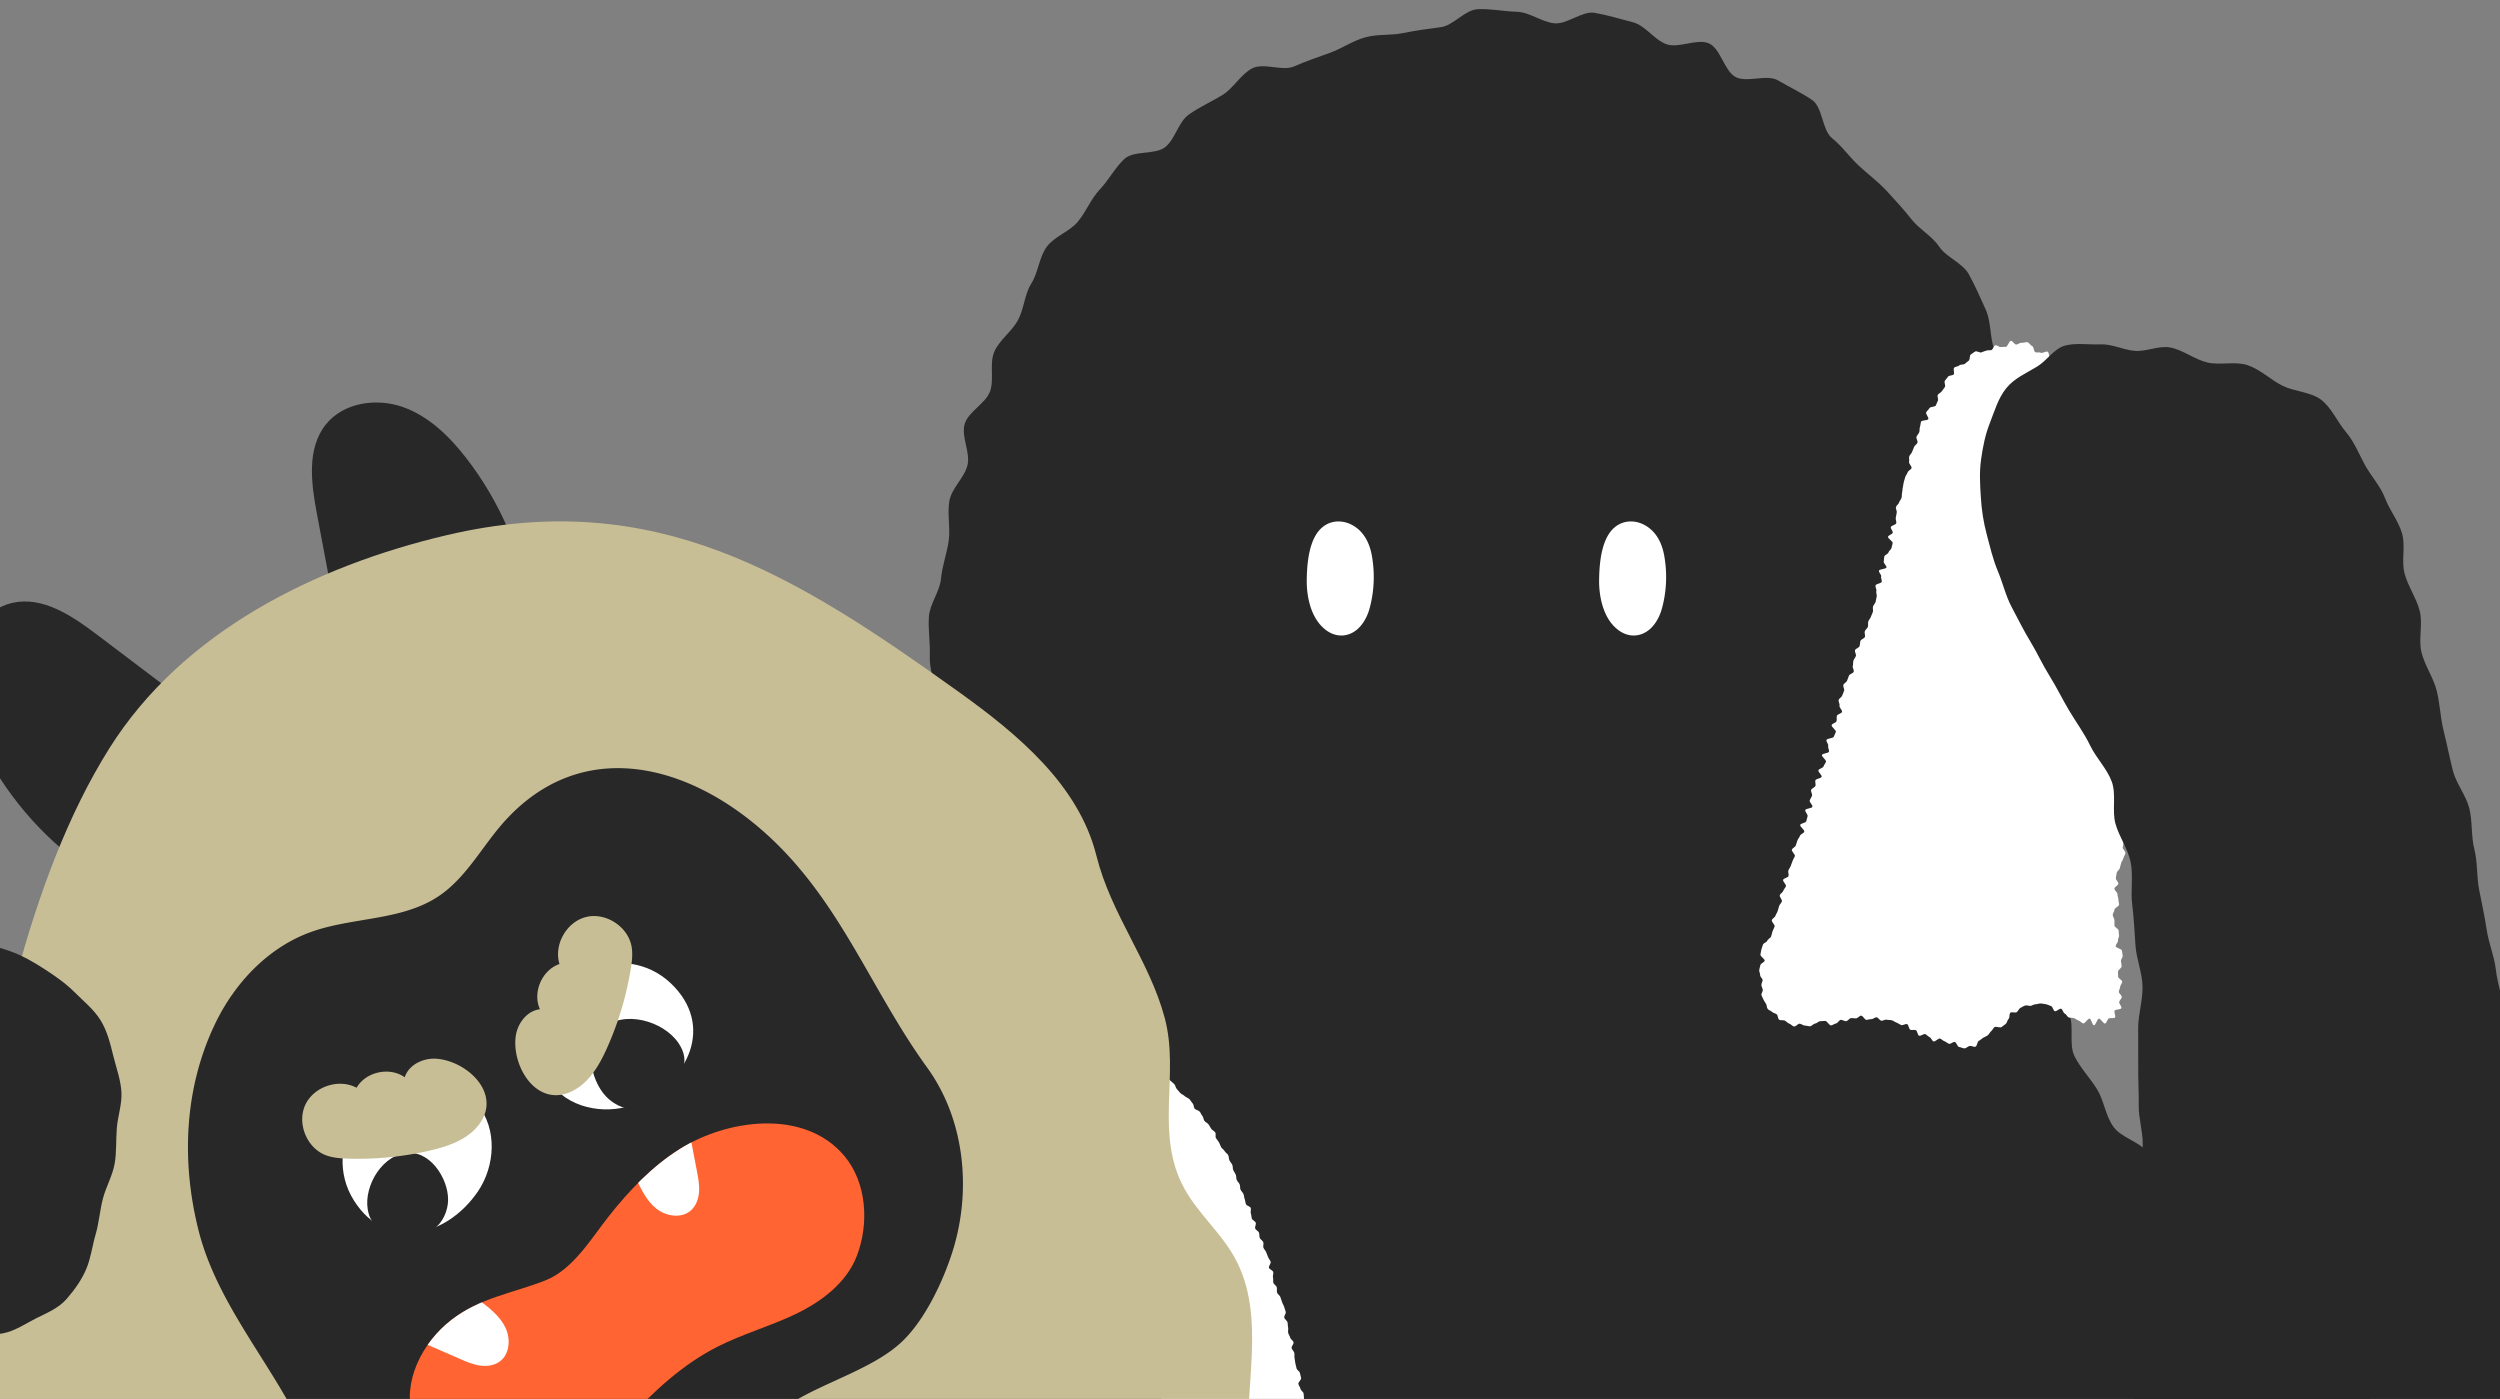
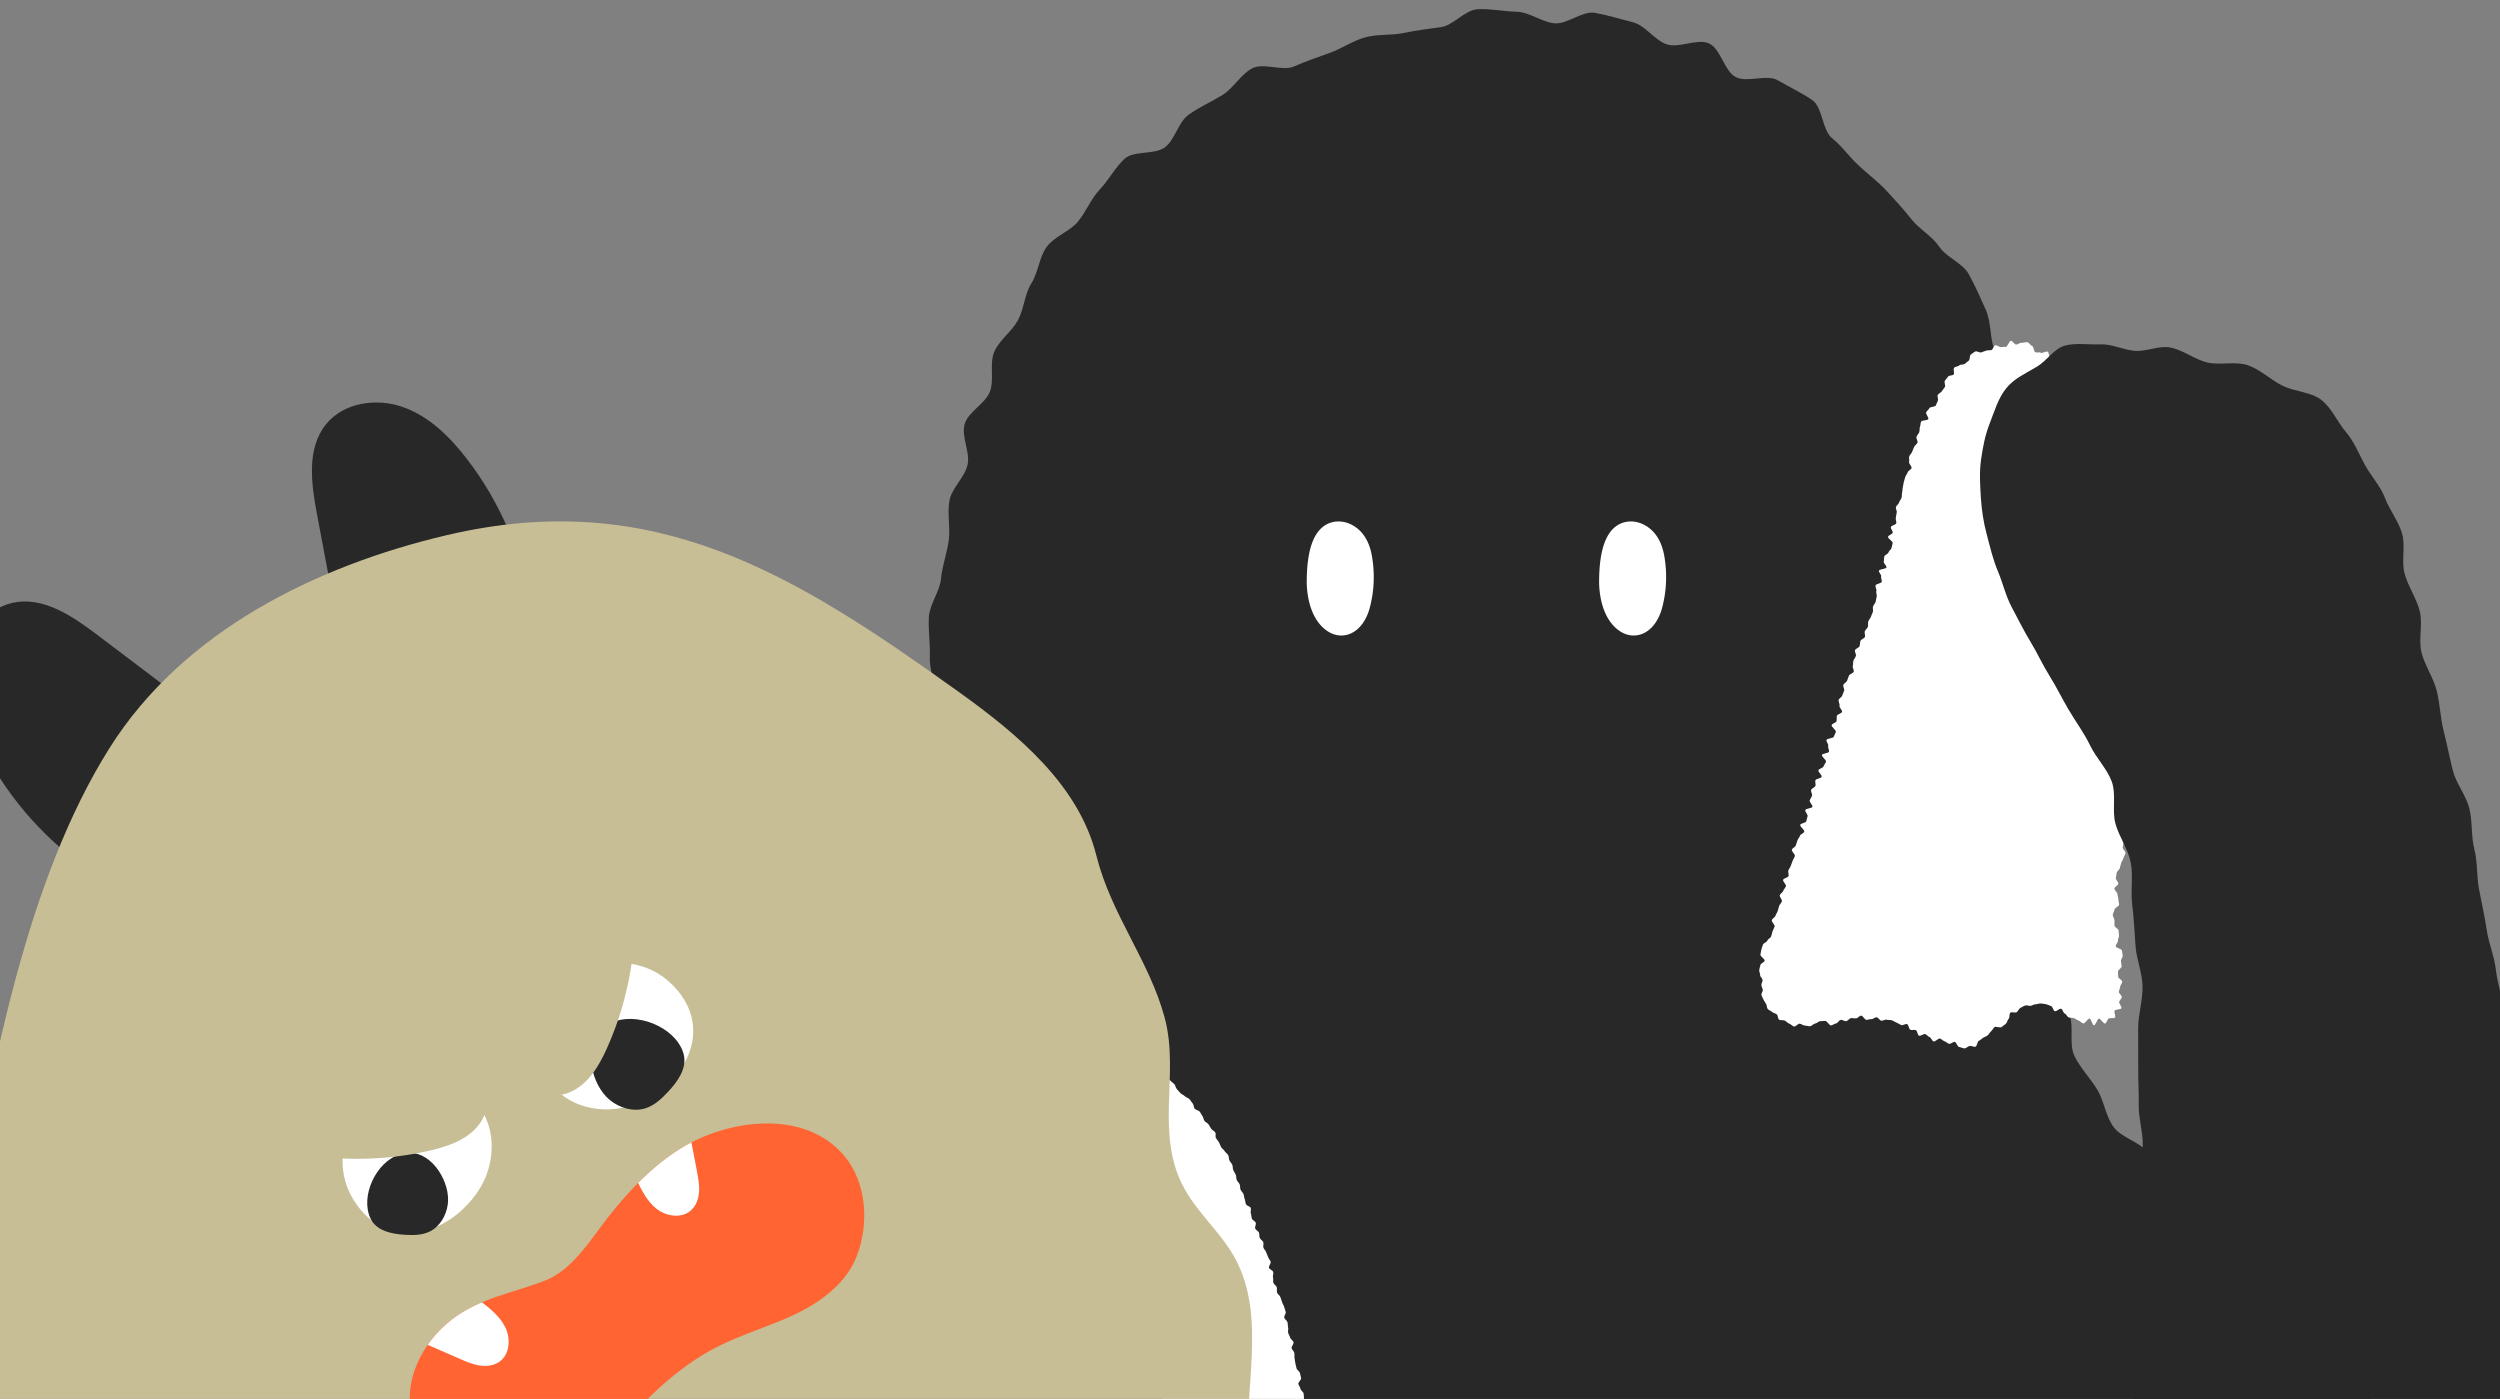
<svg xmlns="http://www.w3.org/2000/svg" id="_レイヤー_2" width="747" height="418" viewBox="0 0 747 418">
  <rect x="0" y="0" width="747" height="418" fill="#808080" stroke="none" />
  <defs>
    <clipPath id="clippath">
      <rect x="-2.095" width="750" height="420" fill="none" stroke-width="0" />
    </clipPath>
    <clipPath id="clippath-1">
      <path d="M134.871 394.4c-8.781 6.818-14.733 18.513-11.555 29.167 2.209 7.405 8.531 13.156 15.771 15.855s15.284 2.62 22.853 1.064c5.527-1.136 10.971-3.077 15.536-6.393 3.764-2.734 6.816-6.31 9.948-9.749 7.825-8.591 16.517-16.631 26.872-21.906 7.602-3.873 15.92-6.164 23.602-9.877s15.018-9.274 18.098-17.23c3.729-9.631 3.049-21.93-3.753-29.993-11.961-14.178-34.989-10.861-49.005-2.082-8.35 5.23-15.268 12.473-21.369 20.211-5.276 6.693-10.674 15.872-18.889 19.11-9.762 3.848-19.514 5.147-28.111 11.823h.002z" fill="none" stroke-width="0" />
    </clipPath>
  </defs>
  <g id="design">
    <g clip-path="url(#clippath)">
      <path d="M656.41 733.726c.064 2.925-.083 5.89-.019 8.815-.036-3.932-.495-7.89-.591-11.821s-1.834-7.801-1.99-11.73 4.409-8.098 4.192-12.024c-.216-3.926-1.456-7.833-1.732-11.755s-2.934-7.678-3.27-11.596c-.336-3.917 1.321-8.039.926-11.951-.396-3.912-1.262-6.092-1.717-9.997 4.047-.09 6.092-4.074 10.08-4.624s7.362-2.745 11.272-3.733c3.911-.988 7.57-1.606 11.357-3.003 3.783-1.396 8.436-.334 12.063-2.11 3.621-1.773 6.02-5.498 9.453-7.623 3.429-2.123 6.422-4.461 9.631-6.909 3.209-2.447 9.753-.947 12.71-3.691 2.96-2.746 3.079-8.382 5.756-11.399 2.68-3.021 6.874-4.823 9.238-8.089 2.368-3.272 5.915-5.995 7.934-9.485 2.021-3.495 2.465-7.997 4.103-11.684 1.638-3.686 5.196-6.88 6.418-10.73 1.218-3.837.574-8.42 1.347-12.393.773-3.99 1.341-8.016 1.701-12.064.356-4.01 1.082-8.157 1.041-12.174-.042-4.018 1.544-8.391 1.129-12.394-.414-3.992-8.061-6.933-8.824-10.888-.76-3.939.596-8.196-.487-12.077-1.078-3.864-3.481-7.173-4.856-10.959-1.371-3.773-3.494-7.034-5.138-10.708-1.641-3.668.341-9.031-1.55-12.58-1.892-3.551-1.751-8.448-3.871-11.858-2.127-3.422-5.861-5.977-8.195-9.237-2.122-2.963-7.842-3.504-9.938-6.606-2.049-3.032-1.613-7.787-3.658-10.901-2.017-3.072-1.491-7.839-3.524-10.943-2.023-3.088-8.529-3.228-10.587-6.301s-5.546-5.105-7.661-8.121c-2.135-3.045 0-9.13-2.21-12.064-2.244-2.979-5.37-5.293-7.711-8.107-2.391-2.874-5.596-4.985-8.11-7.633-2.41-2.539-4.793-5.07-7.392-7.41s-4.038-6.054-6.72-8.304c-2.679-2.246-8.607-.658-11.269-2.924-2.663-2.267-.97-9.404-3.515-11.8-2.957-2.784-8.011-3.19-10.587-6.054-2.708-3.011-7.739-4.191-10.055-7.286-2.416-3.229-2.905-7.916-4.928-11.229-2.091-3.425-5.078-6.472-6.786-9.979-1.747-3.589-.113-8.644-1.499-12.312-1.404-3.716-6.305-6.318-7.38-10.107-1.08-3.806.003-8.257-.789-12.13-.79-3.866-.074-7.985-.618-11.91-.541-3.902-4.588-7.474-4.928-11.426-.337-3.923 2.551-8.121 2.371-12.086-.179-3.933-4.084-7.811-4.148-11.777-.064-3.939-.369-7.956-.36-11.921.01-3.942 1.179-7.914 1.223-11.875.044-3.946 3.376-7.863 3.416-11.821.04-3.95 2.659-7.912 2.658-11.867 0-3.953-6.536-7.842-6.616-11.793-.08-3.955 3.566-8.001 3.369-11.946-.198-3.951 1.135-8.063.783-11.997-.353-3.939-1.316-7.904-1.863-11.818-.547-3.912-.739-8.004-1.517-11.885-.775-3.865-3.293-7.426-4.335-11.253-1.033-3.793-2.438-7.527-3.77-11.276-1.312-3.692-.896-8.233-2.533-11.876-1.58-3.516-3.204-7.24-5.067-10.595-1.869-3.366-6.697-5.019-8.832-8.213-2.137-3.198-5.841-5.103-8.226-8.119-2.384-3.015-4.851-5.703-7.463-8.527s-5.573-4.985-8.391-7.606-4.925-5.751-7.928-8.158c-2.998-2.403-2.775-9.218-5.943-11.402s-6.885-3.911-10.199-5.865c-3.311-1.952-9.17.739-12.613-.976s-4.558-8.65-8.112-10.119c-3.554-1.469-8.866 1.53-12.514.317-3.65-1.214-6.403-5.649-10.128-6.598s-7.593-2.141-11.378-2.816c-3.786-.675-8.279 3.516-12.104 3.126-3.825-.39-7.436-3.359-11.281-3.455-3.842-.096-7.788-.961-11.631-.754-3.85.207-7.239 4.874-11.049 5.371-3.82.499-7.439.974-11.205 1.754-3.769.781-7.722.246-11.423 1.297s-6.886 3.314-10.506 4.623c-3.617 1.308-7.127 2.483-10.65 4.038-3.518 1.553-9.144-1.197-12.554.591-3.406 1.786-5.584 5.952-8.868 7.962-3.281 2.008-6.885 3.602-10.03 5.821-3.143 2.218-4.058 7.303-7.052 9.721-2.994 2.417-9.363.928-12.195 3.535s-4.719 6.364-7.375 9.148c-2.657 2.785-4.109 6.699-6.577 9.65-2.468 2.951-7.017 4.381-9.284 7.489-2.268 3.11-2.542 7.684-4.594 10.939-2.052 3.256-2.169 7.573-3.991 10.962-1.822 3.388-5.454 5.824-7.033 9.334-1.614 3.589.012 8.35-1.322 11.966-1.357 3.681-6.473 6.013-7.57 9.719-1.11 3.752 1.727 8.466.854 12.241-.88 3.803-4.753 6.916-5.425 10.741-.674 3.838.308 7.902-.189 11.759-.498 3.86-1.96 7.587-2.313 11.463s-3.389 7.579-3.63 11.466c-.24 3.881.438 7.856.277 11.749s1.586 7.85 1.473 11.744c-.113 3.887-3.365 7.697-3.463 11.59-.098 3.888 1.53 7.818 1.414 11.71-.115 3.889.519 7.795.355 11.685s-.956 7.727-1.2 11.613c-.244 3.882-1.96 7.602-2.316 11.48s-1.405 7.567-1.903 11.432c-.496 3.852 2.369 8.159 1.7 12.002-.633 3.632.318 7.718-.519 11.428-.818 3.626-1.227 7.543-2.268 11.171-1.032 3.597-1.552 7.594-2.83 11.123-1.281 3.536-6.219 5.707-7.774 9.104-1.571 3.432-5.999 5.144-7.877 8.361-1.905 3.263 1.262 9.831-.989 12.798-2.484 3.274-7.772 4.155-10.692 6.87-2.957 2.749-5.437 6.054-8.68 8.465-3.221 2.395-7.677 3.056-11.02 5.349-3.309 2.27-4.016 8.208-7.289 10.604-3.229 2.365-7.839 2.808-10.883 5.512-3.025 2.688-8.11 3.251-10.999 6.086-2.888 2.835-1.588 9.716-4.334 12.69-2.745 2.973-9.624 2.295-12.221 5.399s-5.722 5.966-8.164 9.193-.772 9.453-3.054 12.795c-2.282 3.343-4.263 6.769-6.379 10.218-2.116 3.45-6.841 5.362-8.784 8.912-1.944 3.55-3.929 7.144-5.694 10.786s-1.522 8.206-3.103 11.932c-1.581 3.725-5.913 6.4-7.304 10.201-1.39 3.8-2.527 7.799-3.721 11.666-1.197 3.876-3.679 7.563-4.66 11.514s1.108 8.674.382 12.672-3.153 7.855-3.585 11.892.088 8.303-.008 12.361-.47 8.289-.187 12.344c.283 4.05-.048 8.415.653 12.43.689 3.944 6.538 6.552 7.593 10.139 1.125 3.825.985 7.75 2.497 11.189 1.594 3.626.958 8.384 2.946 11.604 2.063 3.341 7.705 3.98 10.153 6.91 2.495 2.986 3.993 6.577 6.845 9.165 2.86 2.595 3.915 7.597 7.091 9.82 3.148 2.204 6.701 4.279 10.118 6.144 3.365 1.837 6.845 4.048 10.429 5.583 3.522 1.509 7.51 2.445 11.205 3.689 3.635 1.223 7.314 3 11.08 3.991 3.716.977 8.793-3.792 12.601-3.019 3.775.767 7.297 2.372 11.128 2.962 3.818.587 7.41 2.534 11.251 2.967 3.851.434 7.377 4.725 11.216 5.027 3.878.305 8.901-3.537 12.732-3.345-.298 4.094-3.255 8.799-3.552 12.893-.298 4.094.747 8.286.449 12.38s1.036 8.307.738 12.401-1.639 8.113-1.937 12.207-3.249 7.996-3.547 12.09c-.298 4.094-.933 8.164-1.231 12.258M59.496 212.72l-30.485-23.064c-7.422-5.615-16.175-11.55-25.261-9.534-8.118 1.801-13.749 9.883-14.807 18.131s1.645 16.538 5.275 24.02c7.103 14.639 17.948 27.443 31.218 36.858m76.358-67.938l-7.082-37.565c-1.724-9.145-3.142-19.625 2.708-26.864 5.227-6.467 14.971-7.912 22.827-5.188 7.857 2.724 14.077 8.835 19.16 15.416 9.947 12.877 16.584 28.288 19.107 44.362" fill="#282828" stroke-width="0" />
      <path d="M339.081 309.116c.252.469-.012 1.219.258 1.676s.846.725 1.133 1.171.773.746 1.077 1.182-.062 1.352.255 1.778 1.242.386 1.571.803.375 1.056.715 1.465.729.773 1.079 1.175.673.821 1.03 1.215.434 1.046.796 1.436.651.853 1.018 1.237 1.289.234 1.659.615.824.677 1.197 1.056.393 1.104.766 1.482.681.821 1.054 1.2.957.551 1.328.931 1.014.5 1.383.883.607.897.972 1.283.268 1.204.628 1.594 1.095.441 1.448.837c.331.371.502.912.837 1.332.312.391.303 1.04.618 1.47.297.406.915.595 1.214 1.034.284.417.527.877.813 1.323.273.426.919.639 1.193 1.091.264.434-.058 1.229.207 1.685.256.44.651.808.907 1.268.248.446.383.959.632 1.423.241.45.818.732 1.059 1.198.235.455.83.738 1.065 1.207.23.458.135 1.088.365 1.559.225.461.626.847.851 1.32.22.464.068 1.11.287 1.585.216.467.538.89.752 1.367.211.469.077 1.096.288 1.574.208.471.668.835.875 1.315.203.472.061 1.093.263 1.573.2.474.676.834.875 1.316.197.476.172 1.044.368 1.526.194.478.186 1.036.379 1.519.191.479 1.233.625 1.422 1.11.188.481-.153 1.17.033 1.656.185.482.135 1.054.319 1.541.182.484.967.744 1.148 1.231.18.485-.337 1.227-.158 1.716s.945.76 1.12 1.249.064 1.078.238 1.568c.172.488.887.787 1.058 1.277s-.132 1.143.035 1.634.654.874.819 1.366.419.956.583 1.449.601.898.762 1.392-.666 1.308-.507 1.803 1.108.739 1.265 1.235-.215 1.158-.061 1.655-.046 1.102.106 1.599.865.825 1.014 1.323-.06 1.104.087 1.603.849.838.993 1.337.363.982.505 1.481c.143.502.49.947.63 1.447.141.503.329.994.466 1.495.138.504-.571 1.237-.436 1.737.136.505.833.858.965 1.359.133.506.053 1.065.182 1.567.13.506-.106 1.103.02 1.605.128.507.489.952.612 1.454.125.508.871.863.992 1.366.122.509-.694 1.236-.577 1.739.119.51.688.911.802 1.413.115.51-.029 1.074.081 1.577.112.511.125 1.038.232 1.54.108.513.254 1.011.357 1.514.105.515.911.885 1.009 1.389.101.516.272 1.017.365 1.521.096.518-.916 1.228-.828 1.732.091.519.548.964.631 1.468.085.52.865.924.942 1.428.079.523.045 1.059.115 1.564.072.526-.431 1.117-.37 1.621.064.527.173 1.034.225 1.537.055.531.428 1.02.468 1.523.043.533-.514 1.085-.487 1.584.028.536.272.892.28 1.386-.488.07-.821.372-1.346.419-.494.044-.992.443-1.516.467-.498.023-1.025.105-1.547.111-.501.006-1.022-.373-1.543-.381-.503-.008-1-.487-1.519-.507-.504-.02-1.045.559-1.563.528-.505-.03-1.015-.141-1.532-.181-.504-.039-.99-.367-1.504-.415-.505-.047-1.065.382-1.578.327-.506-.055-.928-.874-1.439-.936-.506-.061-1.076.366-1.586.298-.506-.067-.915-.839-1.424-.912-.506-.073-1.08.319-1.588.241s-1.078.245-1.584.163-.969-.438-1.475-.525-.907-.77-1.411-.861-1.147.554-1.651.459c-.507-.095-.916-.691-1.418-.789-.507-.099-1.163.559-1.663.458-.507-.103-.876-.859-1.375-.964-.506-.106-1.162.508-1.659.4-.506-.109-.902-.704-1.397-.814-.507-.113-.931-.562-1.424-.675-.508-.116-1.189.543-1.68.427-.508-.12-.921-.605-1.409-.723-.51-.124-1.077.025-1.563-.096-.51-.127-1.022-.199-1.503-.321-.513-.131-1.037-.16-1.512-.285" fill="#fff" stroke-width="0" />
      <path d="M351.942 505.772c14.735-8.041 24.544-24.404 24.694-41.189.087-9.758-2.828-19.291-3.605-29.018-1.615-20.209 5.703-42.203-4.173-59.908-4.098-7.346-10.776-12.993-14.872-20.339-9.145-16.4-1.431-34.119-5.954-51.115-4.56-17.134-15.99-30.787-20.437-48.563-5.289-21.13-23.459-36.239-41.163-48.929-49.048-35.157-90.931-61.412-153.02-46.79-39.022 9.19-78.795 28.747-100.736 63.674-24.661 39.257-34.665 94.222-43.087 139.341-2.369 12.69-4.397 25.662-2.733 38.463 1.664 12.801 7.501 25.59 18.088 32.976 5.648 3.94 12.559 6.342 16.912 11.679 4.973 6.098 5.459 14.551 6.371 22.367.961 8.231 2.731 16.62 7.362 23.491 6.552 9.722 23.986 17.444 33.567 25.216 5.793 4.7 11.732 9.483 18.752 12.007 9.881 3.553 20.955 2.29 30.925 5.584 11.077 3.66 19.871 12.636 31.087 15.845 12.762 3.652 26.991-.65 39.423 4.004 6.563 2.457 12.044 7.228 18.556 9.818 23.869 9.492 48.412-12.724 74.012-14.839 8.593-.71 17.661.831 25.562-2.621 17.783-7.769 27.435-31.858 44.47-41.154z" fill="#c8be96" stroke-width="0" />
-       <path d="M85.353 417.521a145.923 145.923 0 014.568 8.494c4.751 9.646 8.925 19.88 16.42 27.591 11.418 11.748 29.182 15.746 45.4 13.432s31.131-10.2 44.7-19.38 26.168-19.769 40.052-28.465c9.843-6.165 23.875-10.121 32.397-17.732 7.288-6.508 13.054-18.825 15.871-27.98 5.592-18.174 3.43-39.083-7.721-54.486-18.016-24.885-27.006-53.036-52.234-73.359-22.678-18.269-51.803-24.137-73.442-.892-7.009 7.529-11.767 17.335-20.319 23.052-11.103 7.422-25.793 6.174-38.338 10.757-12.655 4.623-22.584 15.172-28.417 27.317-9.253 19.266-10.149 41.161-4.984 61.698 4.629 18.406 16.57 33.544 26.047 49.953z" fill="#282828" stroke-width="0" />
      <path d="M131.873 323.652c4.246.972 8.126 3.114 10.897 6.52 5.826 7.163 5.224 18.21.025 25.84-9.318 13.677-27.317 18.076-37.027 2.718-5.072-8.022-4.188-17.51.678-25.522 4.963-8.171 16.081-11.696 25.427-9.556z" fill="#fff" stroke-width="0" />
      <path d="M109.873 361.343c.216 1.301.623 2.593 1.375 3.676 2.021 2.911 5.951 3.676 9.486 3.922 2.608.182 5.344.188 7.69-.966 3.04-1.496 4.927-4.788 5.379-8.146.842-6.258-4.365-15.414-11.441-15.358-7.971.063-13.658 9.813-12.488 16.872z" fill="#282828" stroke-width="0" />
      <path d="M130.498 316.358c-3.966-.316-8.37 1.745-9.56 5.541-4.493-3.225-11.638-1.673-14.388 3.125-5.306-2.852-12.773-.372-15.318 5.087s.356 12.773 5.952 15.003c2.146.855 4.498 1.02 6.807 1.091a95.549 95.549 0 0024.671-2.464c5.549-1.299 11.366-3.367 14.672-8.009 6.519-9.153-3.818-18.657-12.835-19.374h-.001z" fill="#c8be96" stroke-width="0" />
      <path d="M160.955 312.637c.136 4.354 1.49 8.574 4.299 11.949 5.906 7.097 16.862 8.634 25.351 5.003 15.216-6.508 23-23.323 9.801-35.809-6.894-6.522-16.375-7.483-25.175-4.252-8.974 3.295-14.575 13.526-14.276 23.109z" fill="#fff" stroke-width="0" />
      <path d="M202.739 311.676c.817 1.218 1.471 2.574 1.688 4.024.582 3.897-2.018 7.511-4.692 10.404-1.974 2.134-4.183 4.224-6.962 5.077-3.601 1.105-7.637-.123-10.562-2.497-5.45-4.426-8.21-15.806-2.438-21.152 6.502-6.022 18.535-2.461 22.966 4.146v-.002z" fill="#282828" stroke-width="0" />
      <path d="M154.062 309.883c.454-3.953 3.324-7.877 7.279-8.313-2.299-5.03.6-11.742 5.838-13.517-1.776-5.756 2.096-12.605 7.943-14.051 5.847-1.446 12.465 2.81 13.576 8.731.426 2.27.134 4.61-.241 6.889a95.53 95.53 0 01-7.171 23.734c-2.344 5.195-5.493 10.504-10.685 12.854-10.238 4.633-17.572-7.341-16.538-16.327h-.001z" fill="#c8be96" stroke-width="0" />
      <path d="M134.871 394.4c-8.781 6.818-14.733 18.513-11.555 29.167 2.209 7.405 8.531 13.156 15.771 15.855s15.284 2.62 22.853 1.064c5.527-1.136 10.971-3.077 15.536-6.393 3.764-2.734 6.816-6.31 9.948-9.749 7.825-8.591 16.517-16.631 26.872-21.906 7.602-3.873 15.92-6.164 23.602-9.877s15.018-9.274 18.098-17.23c3.729-9.631 3.049-21.93-3.753-29.993-11.961-14.178-34.989-10.861-49.005-2.082-8.35 5.23-15.268 12.473-21.369 20.211-5.276 6.693-10.674 15.872-18.889 19.11-9.762 3.848-19.514 5.147-28.111 11.823h.002z" fill="#ff6432" stroke-width="0" />
      <g clip-path="url(#clippath-1)">
        <path d="M143.314 388.596c2.977 2.278 6.058 4.681 7.693 8.055s1.318 8.012-1.725 10.201c-1.689 1.215-3.917 1.478-5.973 1.162-2.057-.316-3.99-1.155-5.898-1.987l-12.056-5.256m64.578-48.921c1.568 3.405 3.235 6.939 6.166 9.276s7.526 3.048 10.331.561c1.557-1.38 2.303-3.496 2.447-5.572.144-2.076-.25-4.147-.641-6.19l-2.476-12.917" fill="#fff" stroke-width="0" />
      </g>
-       <path d="M33.886 315.612c.881 3.539 2.172 7.046 2.395 10.641.223 3.597-1.079 7.21-1.377 10.83-.294 3.581-.017 7.255-.686 10.828-.663 3.543-2.586 6.806-3.486 10.311-.903 3.515-1.155 7.187-2.164 10.633-.987 3.37-1.411 7.027-2.77 10.27-1.373 3.277-3.496 6.225-5.812 8.914-2.474 2.873-5.885 4.21-9.155 5.852-3.232 1.624-6.314 3.822-10.014 4.521-3.563.673-7.338.168-11.056.233-3.717.065-7.495 1.13-11.092.833-3.192-.263-6.337-1.681-9.445-2.481-3.173-.816-6.79-1.116-9.292-3.221-3.71-3.12-5.383-8.333-6.891-12.94-1.194-3.649-1.486-7.442-2.021-11.186-.537-3.758-2.043-7.489-2.02-11.304.024-3.779.903-7.594 1.375-11.39.466-3.753.689-7.614 1.494-11.347.8-3.712 1.666-7.468 2.703-11.124 1.043-3.676 2.031-7.396 3.216-10.979 1.425-4.311 3.023-8.774 5.004-12.865 2.004-4.14 4.782-8.081 8.037-11.323 2.901-2.89 6.499-4.64 9.887-5.935 3.589-1.372 7.446-1.776 11.287-1.632 3.723.14 7.411 1.188 11.091 2.493 3.531 1.252 6.812 3.136 10.054 5.229 3.203 2.068 6.34 4.222 9.026 6.891 2.761 2.745 5.876 5.276 7.838 8.423 2.099 3.366 2.992 7.278 3.875 10.824h-.001z" fill="#282828" stroke-width="0" />
      <path d="M566.606 156.335c-.115.491-1.511.679-1.623 1.163-.115.492.674 1.19.561 1.673-.114.493-1.294.733-1.406 1.216-.115.494 1.506 1.387 1.394 1.87-.115.494-.225.984-.338 1.465-.116.493-.794.849-.908 1.327-.118.495-1.141.763-1.257 1.241-.121.496-.054 1.025-.173 1.501-.124.495.941 1.285.819 1.757-.129.497-2.114.487-2.242.957-.135.495.793 1.265.658 1.73-.143.496.306 1.16.163 1.618-.156.497-1.677.566-1.833 1.063s.388 1.214.232 1.711.251 1.171.095 1.668-.159 1.042-.315 1.539-.619.898-.775 1.395.111 1.127-.045 1.624-.442.953-.598 1.451-.618.898-.774 1.395.032 1.102-.123 1.599-.77.851-.926 1.348.202 1.155.046 1.652-1.182.721-1.338 1.219-.108 1.058-.264 1.555-1.199.716-1.355 1.213.414 1.222.258 1.719-.583.909-.739 1.406-.032 1.082-.188 1.579.429 1.227.273 1.724-1.269.694-1.425 1.191-.392.969-.548 1.466-.962.791-1.118 1.288.388 1.214.232 1.711-.417.961-.573 1.458-.897.811-1.053 1.308.395 1.216.239 1.713.915 1.379.759 1.876-1.381.659-1.536 1.156.049 1.107-.107 1.605-1.307.682-1.463 1.179 1.421 1.538 1.265 2.035-.473.944-.628 1.441-2.014.461-2.17.958.662 1.3.507 1.797.378 1.211.222 1.708-1.932.486-2.087.984 1.357 1.518 1.201 2.015-.577.911-.732 1.408-1.371.662-1.527 1.159 1.118 1.443.962 1.94-1.709.556-1.865 1.053.172 1.146.016 1.643-1.135.736-1.291 1.233.42 1.224.264 1.721-.53.926-.686 1.423.961 1.393.805 1.89-1.975.473-2.131.97.846 1.357.69 1.855-.244 1.016-.399 1.513-1.651.574-1.807 1.071 1.373 1.523 1.217 2.02-1.129.738-1.285 1.235-.607.902-.763 1.399-.335.987-.491 1.484-1.014.774-1.17 1.271 1.048 1.421.892 1.918-.515.931-.671 1.428-.388.97-.544 1.468-.567.914-.723 1.411.201 1.155.045 1.652-1.463.633-1.618 1.131 1.002 1.406.846 1.903-.647.889-.803 1.386-.88.816-1.036 1.313.787 1.339.631 1.836-.665.884-.821 1.381-.28 1.004-.435 1.502-.52.929-.676 1.426-.929.801-1.085 1.298 1.002 1.406.846 1.903-.473.944-.629 1.441-.259 1.011-.415 1.508-.982.784-1.138 1.281c-.149.476-1.164.698-1.309 1.186-.143.48-.339.965-.474 1.454-.133.485-.157 1.02-.279 1.511s1.368 1.345 1.263 1.838-1.18.784-1.265 1.28c-.086.5-.295.985-.356 1.483-.062.504.306 1.044.274 1.544-.033.507.733.993.735 1.493.002.509-.404.966-.362 1.465.043.507.323.91.413 1.403.091.499-.537 1.117-.394 1.598s.414.905.616 1.368c.201.459.502.837.765 1.272.257.425.162 1.099.483 1.499.332.414.96.54 1.318.891.377.369.961.408 1.364.712.418.315.322 1.387.766 1.637.452.255 1.153.034 1.628.227s.84.773 1.339.911c.494.136.941.787 1.452.874.504.086 1.177-.886 1.695-.842.509.043 1.006.553 1.526.56.51.007 1.054.23 1.573.208.511-.022.989-.756 1.506-.801.51-.044.951-.648 1.465-.711.51-.062 1.02-.015 1.531-.09s1.273 1.434 1.782 1.35.973-.504 1.481-.593c.512-.09.882-.973 1.389-1.063.512-.091 1.133.471 1.637.385.513-.087.912-.822 1.415-.899.517-.08 1.065.118 1.568.054.519-.066.969-.762 1.471-.805.523-.045 1.1 1.283 1.601 1.27.508-.013.951-.261 1.468-.222.504.038 1.076-.629 1.588-.547.499.079.847.888 1.353 1.003.493.113 1.147-.429 1.645-.287.487.139 1.071.018 1.562.181.482.16.91.517 1.395.696.477.176.894.528 1.373.719.474.188 1.302-.465 1.777-.267.472.196.491 1.477.964 1.68s1.157-.095 1.628.109.491 1.459.962 1.661 1.403-.667 1.874-.469c.475.2.817.713 1.29.903.479.193.689 1.097 1.166 1.276.485.182 1.462-1.019 1.943-.855.491.167.851.663 1.337.807.498.147.889.65 1.381.767.506.12 1.161-.652 1.659-.568.513.086.844 1.483 1.347 1.525.517.042 1.093.417 1.599.406.516-.011 1.049-.663 1.553-.737.507-.074 1.212.378 1.705.234.487-.142.546-1.546 1.018-1.762.487-.223.808-.606 1.257-.889s.949-.407 1.369-.738c.416-.328.623-.848 1.018-1.209.392-.358.612-.85.99-1.228.376-.375 1.836.317 2.207-.066s.889-.614 1.262-.992c.376-.381.41-1.076.796-1.439.39-.368.115-1.495.523-1.832.413-.341 1.447.135 1.887-.16.443-.297.618-1.024 1.095-1.261.473-.234.946-.573 1.461-.735.487-.153 1.086.166 1.591.105.499-.06.996-.487 1.509-.47.499.016 1.091-.311 1.602-.234.493.074 1.065.105 1.566.226.486.117.976.404 1.467.554.48.147.617 1.356 1.1 1.527.475.168 1.419-.915 1.895-.733.473.181.606 1.254 1.079 1.441s.718.961 1.19 1.146c.477.186 1.088.041 1.56.216.482.179.906.556 1.381.714.49.163.896.735 1.377.866.5.136 1.417-1.551 1.905-1.46.511.095.801 1.987 1.295 2.019.517.034.997-1.945 1.493-1.995.509-.051 1.363 1.612 1.845 1.457.475-.152.646-1.224 1.092-1.492s1.498.074 1.853-.289c.352-.36-.37-1.627-.098-2.069.26-.423 1.83-.258 2.024-.745.183-.46-.794-1.371-.664-1.879.124-.481.694-.889.776-1.405.078-.493-.929-1.11-.885-1.627.042-.5.392-.956.406-1.473.014-.504.617-1.004.609-1.519-.008-.508-1.187-.964-1.213-1.476s-.003-.995-.044-1.504c-.042-.511 1.145-1.127 1.092-1.632-.054-.514-.149-1.023-.211-1.524-.064-.517.582-1.126.514-1.623-.071-.519-.151-1.033-.223-1.524-.077-.525-1.783-.792-1.854-1.275-.079-.535.724-1.17.659-1.643-.076-.554.37-1.105.325-1.556-.053-.52-.09-1.022-.129-1.542s-1.21-.967-1.236-1.487.016-1.055.002-1.576-.515-1.051-.516-1.572.503-1.053.513-1.574 1.365-.996 1.386-1.517-.243-1.04-.211-1.561-.32-1.059-.278-1.579-.958-1.138-.906-1.657 1.109-.934 1.169-1.452-.81-1.156-.741-1.673.171-1.039.248-1.556.847-.928.931-1.443.327-1.001.418-1.515.58-.949.677-1.462.502-.955.605-1.467-.928-1.252-.82-1.763.186-1.029.299-1.538.843-.878.96-1.387.832-.872.952-1.38-.778-1.256-.654-1.763.331-.992.457-1.498.187-1.028.315-1.533.687-.9.817-1.405-.971-1.327-.841-1.832 1.31-.738 1.441-1.242.924-.837 1.056-1.342-.364-1.173-.233-1.678.682-.902.813-1.407-1.248-1.399-1.119-1.904 1.223-.764 1.351-1.27 1.053-.814 1.179-1.321.011-1.076.134-1.583-.925-1.295-.805-1.802.172-1.027.288-1.536-.007-1.066.105-1.575 1.86-.667 1.967-1.177-.869-1.247-.766-1.758.192-1.023.288-1.535 1.13-.856 1.221-1.369-1.169-1.257-1.084-1.772.053-1.037.13-1.552.956-.912 1.025-1.429c.069-.517.846-.95.907-1.468s-.614-1.122-.561-1.641-.322-1.074-.277-1.593 1.281-.947 1.318-1.467.066-1.052.095-1.572-.972-1.095-.951-1.615-.447-1.051-.433-1.572 1.24-1.017 1.246-1.538.062-1.049.061-1.571-.445-1.042-.454-1.564-1.02-1.012-1.037-1.533.544-1.055.52-1.576.785-1.086.754-1.606.47-1.086.433-1.606-1.919-.895-1.964-1.414 1.756-1.212 1.705-1.731-.948-.956-1.007-1.474.022-1.056-.043-1.573-1.255-.882-1.327-1.399-.196-1.015-.274-1.53.415-1.114.33-1.629-.088-1.04-.179-1.553.528-1.159.431-1.671-.178-1.034-.282-1.545.028-1.079-.081-1.589-.699-.92-.814-1.429-.729-.902-.85-1.409-1.073-.804-1.2-1.309.635-1.233.502-1.737-.734-.878-.872-1.381-.307-.99-.45-1.491.792-1.317.643-1.816.2-1.159.046-1.657-.79-.852-.95-1.349.148-1.154-.017-1.648c-.162-.486-.573-.896-.74-1.38s-1.658-.505-1.83-.988.036-1.097-.141-1.578.328-1.216.148-1.695-.467-.922-.653-1.399-.43-.935-.62-1.41-.089-1.073-.284-1.547-1.906-.315-2.105-.787.89-1.489.687-1.959-.4-.946-.607-1.415-.808-.762-1.019-1.229-1.197-.574-1.412-1.038-.179-1.04-.398-1.503.999-1.616.776-2.077-1.571-.375-1.798-.833-.747-.768-.977-1.225.769-1.543.535-1.998-1.305-.478-1.543-.931c-.241-.459-.113-1.099-.335-1.565s.171-1.192-.035-1.666-1.549-.467-1.741-.947.244-1.204.062-1.688-.36-.964-.534-1.451-.502-.918-.671-1.407-.988-.757-1.155-1.247-.191-1.028-.359-1.517-.329-.979-.501-1.466.833-1.407.654-1.891-.313-1.01-.503-1.49-.873-.78-1.077-1.255-1.262-.565-1.482-1.033-.019-1.133-.258-1.591.246-1.338-.015-1.785c-.268-.459-2.111.092-2.414-.346s-.138-1.158-.474-1.571.302-1.7-.064-2.087-1.898.406-2.291.047-.371-1.159-.79-1.486-.267-1.5-.71-1.794-1.612.563-2.076.304-1.153.053-1.637-.167-.442-1.673-.943-1.851-.872-.989-1.388-1.122-1.208.242-1.734.157-1.147.56-1.68.524c-.527-.035-1.033-1.123-1.545-1.122-.527 0-.98 1.777-1.491 1.815-.525.038-.99-.025-1.498.051-.519.077-1.151-.631-1.653-.516-.51.117-.696 1.262-1.189 1.417-.497.156-1.042-.026-1.523.167s-.957.288-1.423.517-1.451-.511-1.9-.248c-.446.261-.881.612-1.312.905-.427.291-.184 1.497-.596 1.818-.407.317-.792.608-1.185.953-.387.34-1.289.113-1.663.48-.368.36-1.184.324-1.539.708-.349.378.213 1.576-.124 1.976-.332.393-1.343.244-1.663.657-.315.407-.673.809-.977 1.235-.3.419.294 1.457.004 1.892-.285.429-.63.804-.906 1.248-.272.438-.939.633-1.202 1.085-.259.445.259 1.32.008 1.778-.248.452-.379.944-.618 1.408-.237.459-1.665.313-1.894.782-.226.463-.759.795-.978 1.268-.217.468.854 1.521.644 1.998-.208.473-1.958.286-2.159.767-.2.477-.14 1.076-.334 1.56-.193.48-.03 1.109-.217 1.596-.186.483-.638.874-.818 1.363s.464 1.273.29 1.764-.845.805-1.013 1.298-.429.953-.591 1.447-.698.872-.855 1.367.101 1.125-.051 1.622.887 1.35.739 1.848-1.02.781-1.163 1.28-.58.916-.72 1.416-.302.997-.438 1.498c-.137.504-.147 1.041-.28 1.544s-.082 1.056-.211 1.559c-.131.505-.041 1.064-.168 1.566-.128.506-.617.918-.741 1.42-.126.506-.814.872-.936 1.374-.124.508.35 1.159.23 1.662-.122.507-.165 1.029-.283 1.53-.12.508.264 1.13.146 1.63v.002h.001z" fill="#fff" stroke-width="0" />
      <path d="M767.794 487.853c-.517-3.836 2.105-8.095 1.587-11.931s-2.556-7.466-3.073-11.302-.173-7.787-.688-11.623-.708-7.714-1.219-11.551-1.154-7.654-1.66-11.492c-.505-3.837-3.357-7.369-3.855-11.207s-1.236-7.649-1.726-11.489 2.695-8.142 2.215-11.983-2.184-7.526-2.653-11.368-3.246-7.408-3.702-11.252c-.455-3.844-.542-7.736-.983-11.581s1.012-7.905.587-11.752c-.425-3.847-1.011-7.674-1.418-11.523-.407-3.849-1.876-7.589-2.264-11.44-.416-4.13 1.154-8.372.792-12.381-.371-4.111-1.299-8.121-1.676-12.149-.382-4.085-1.837-8.033-2.293-12.078-.456-4.049-2.153-7.903-2.749-11.958-.589-4.002-1.464-7.906-2.255-11.958-.77-3.942-.419-8.13-1.44-12.161-.995-3.927-.503-8.23-1.498-12.157s-3.923-7.364-4.918-11.291c-.995-3.927-1.75-7.914-2.745-11.841s-1.08-8.084-2.075-12.011-3.537-7.462-4.532-11.389.459-8.474-.535-12.401c-.995-3.927-3.575-7.452-4.57-11.379-.938-3.704.356-8.071-.705-11.778s-3.728-6.979-5.084-10.558c-1.371-3.618-4.132-6.522-5.982-9.87-1.856-3.359-3.188-6.959-5.706-9.906-2.608-3.052-4.306-7.305-7.462-9.674-3.16-2.371-7.948-2.386-11.518-4.175-3.518-1.762-6.579-4.818-10.359-6.114-3.738-1.281-8.258.095-12.122-.827-3.879-.925-7.323-3.839-11.199-4.498-3.362-.571-7.078 1.343-10.533 1.025-3.456-.318-6.761-2.083-10.178-1.936-3.489.15-7.186-.505-10.495.353-3.328.863-5.448 4.504-8.451 6.313-3.403 2.049-6.834 3.5-9.228 6.494-2.4 3.002-3.398 6.649-4.839 10.301-1.401 3.552-2.102 7.075-2.645 10.963-.533 3.815-.313 7.408-.068 11.283.247 3.899.782 7.42 1.77 11.115 1.01 3.779 1.819 7.387 3.324 10.966 1.504 3.578 2.334 7.404 4.183 10.841 1.837 3.414 3.533 6.917 5.565 10.249 2.022 3.317 3.625 6.908 5.695 10.201 2.075 3.3 3.753 6.816 5.732 10.149 2.156 3.632 4.607 6.934 6.361 10.583 1.819 3.784 5.031 6.95 6.459 10.766 1.461 3.904.039 8.701 1.136 12.654 1.107 3.99 3.782 7.554 4.564 11.609.779 4.041-.07 8.324.432 12.446.496 4.067.712 8.123.982 12.283.265 4.076 2.024 8.11 2.115 12.289.089 4.076-1.27 8.202-1.308 12.389-.035 3.87.068 7.739.02 11.609s.21 7.742.149 11.612 1.263 7.764 1.189 11.634.323 7.753.236 11.622c-.087 3.87-1.754 7.702-1.854 11.572s.773 7.766.66 11.635.975 7.779.849 11.648c-.126 3.868-3.637 7.621-3.777 11.489-.14 3.868 3.088 7.864 2.935 11.731s-2.98 7.627-3.146 11.494c-.166 3.867-.895 7.705-1.074 11.571-.179 3.866-.867 7.703-1.059 11.569s-.207 7.735-.412 11.6 3.107 7.923 2.889 11.787" fill="#282828" stroke-width="0" />
      <path d="M390.455 173.736c.04-9.455 2.035-15.059 6.1-17.132 2.244-1.144 5.03-1.048 7.455.26 4.884 2.619 5.741 8.115 6.026 9.916.812 5.14.503 10.444-.896 15.34l-.002.002c-.399 1.391-2.023 6.04-6.203 7.421-2.286.754-4.712.276-6.833-1.349a11.192 11.192 0 01-.869-.745c-4.444-4.218-4.786-11.48-4.778-13.713zm87.36 0c.04-9.455 2.035-15.059 6.1-17.132 2.244-1.144 5.03-1.048 7.455.26 4.884 2.619 5.741 8.115 6.026 9.916.812 5.14.503 10.444-.896 15.34l-.002.002c-.399 1.391-2.023 6.04-6.203 7.421-2.286.754-4.712.276-6.833-1.349a11.192 11.192 0 01-.869-.745c-4.444-4.218-4.786-11.48-4.778-13.713z" fill="#fff" stroke-width="0" />
    </g>
  </g>
</svg>